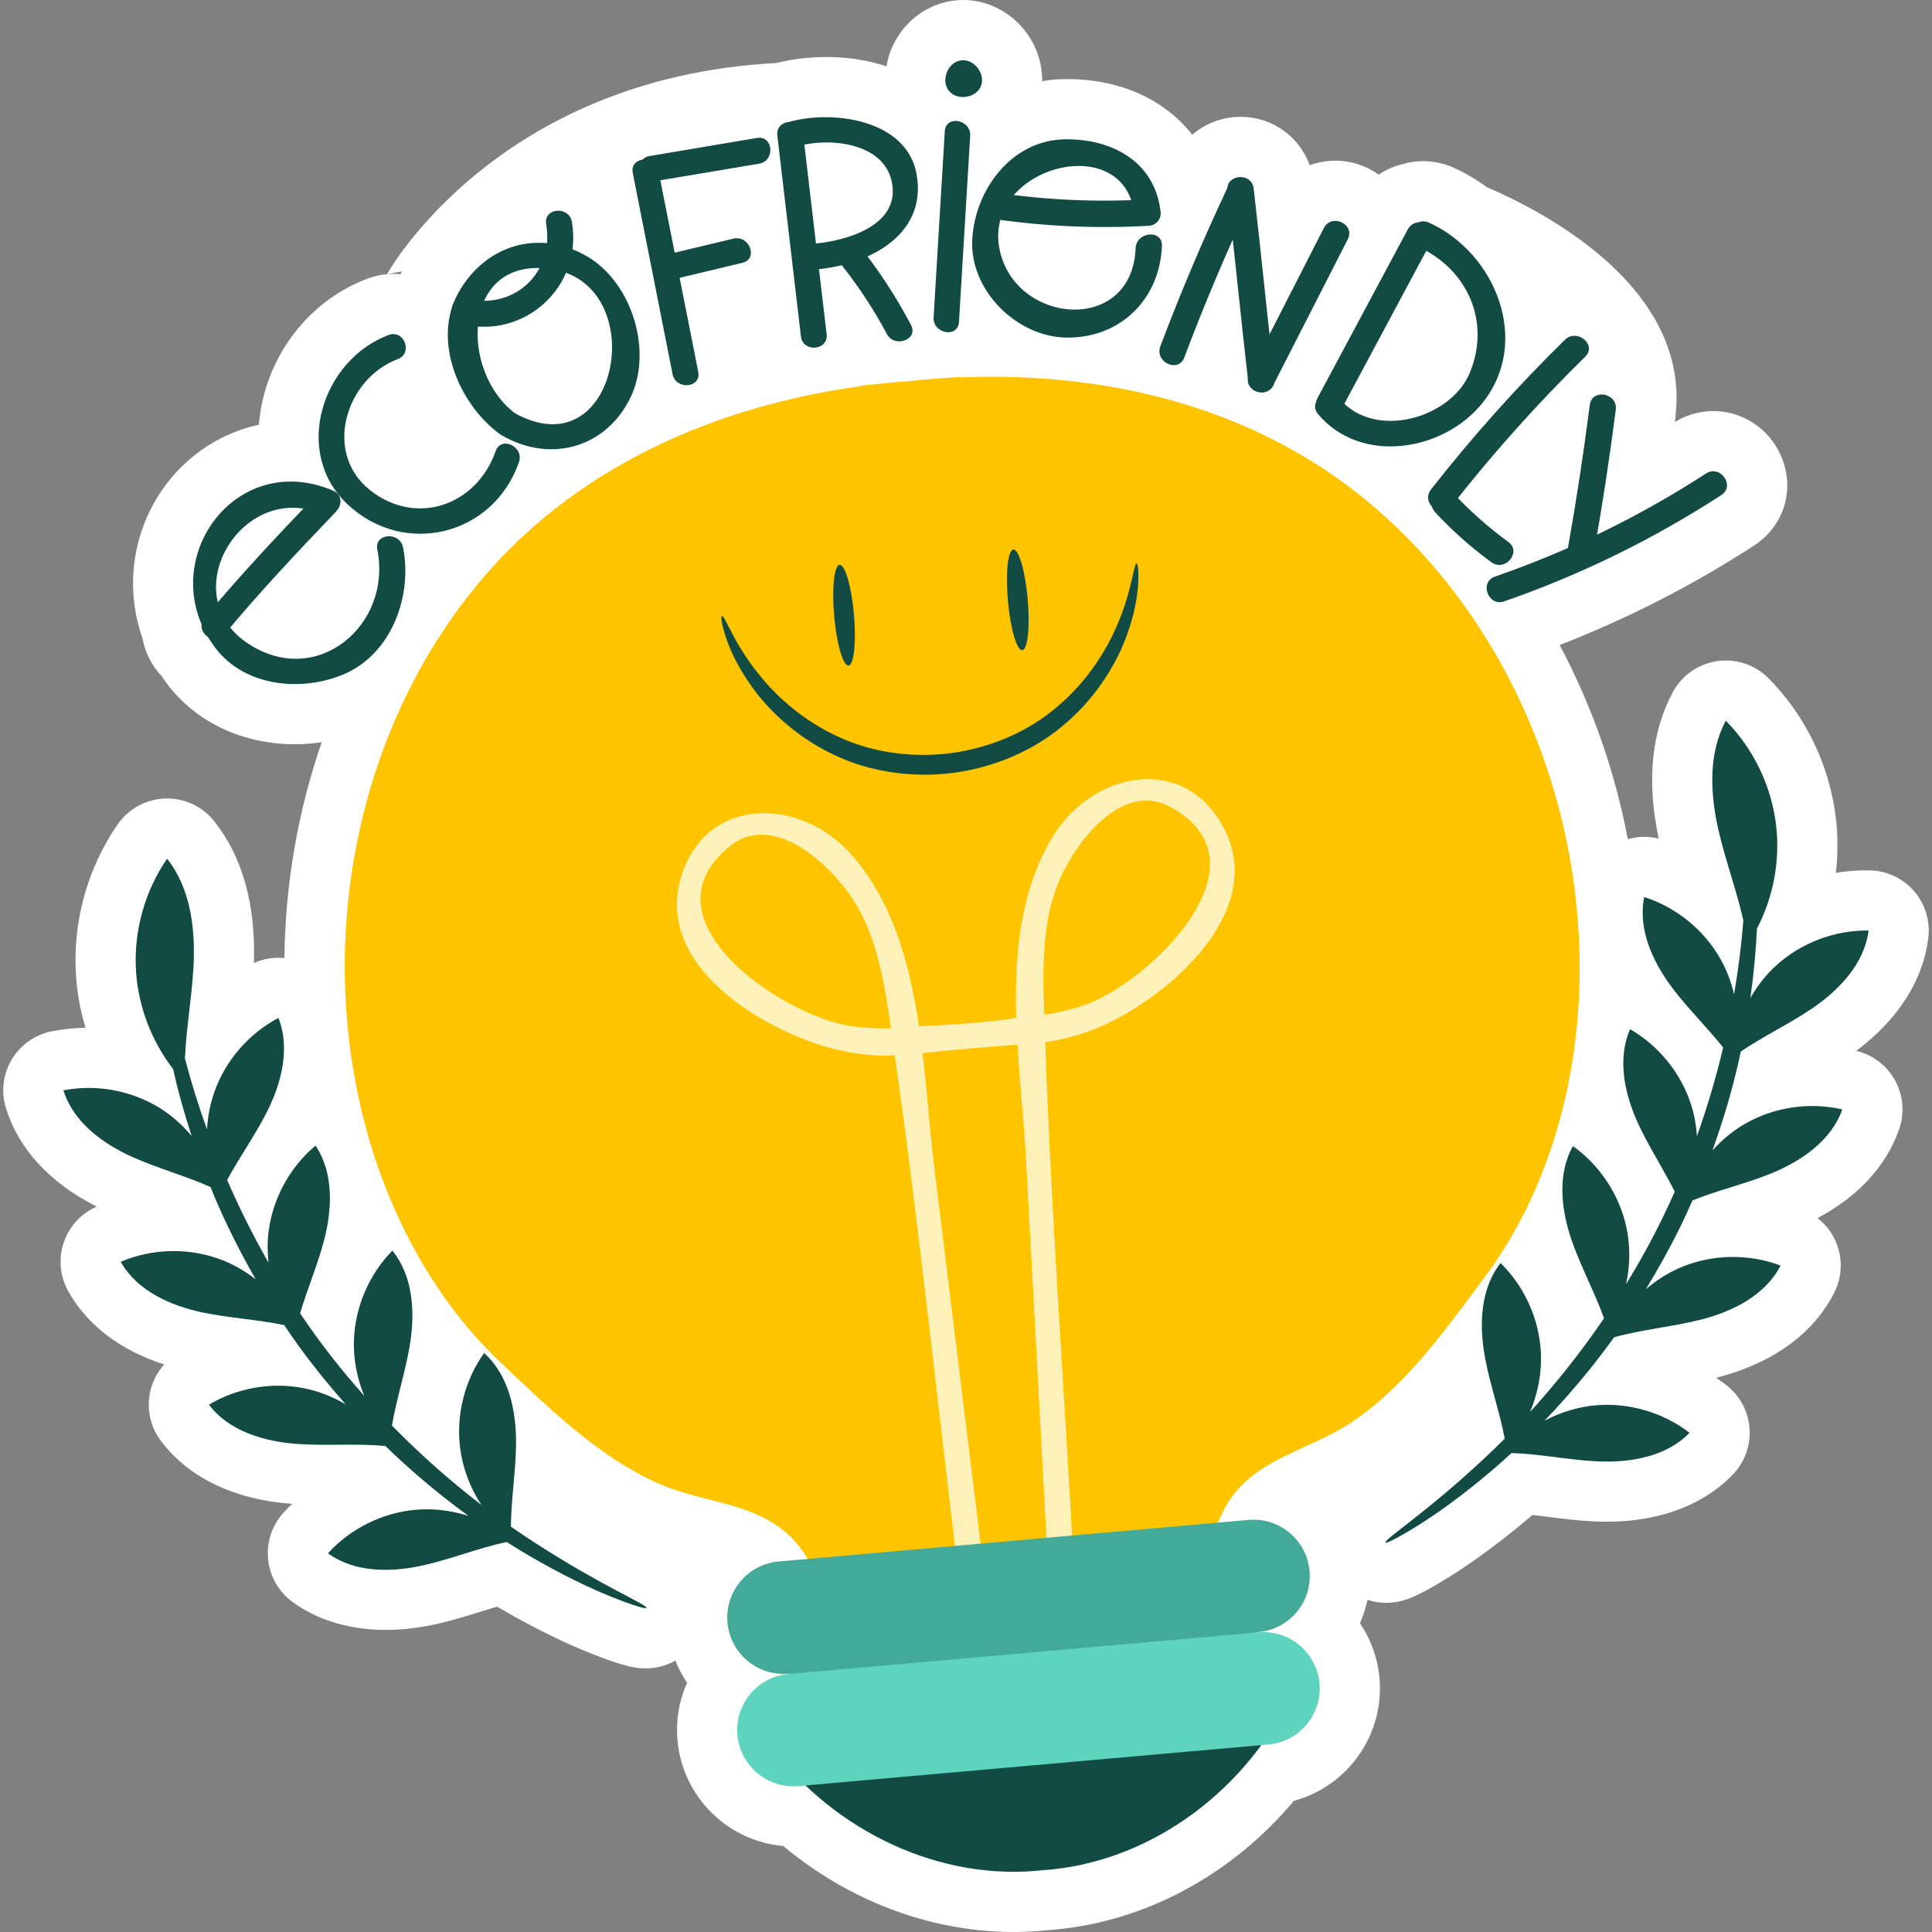
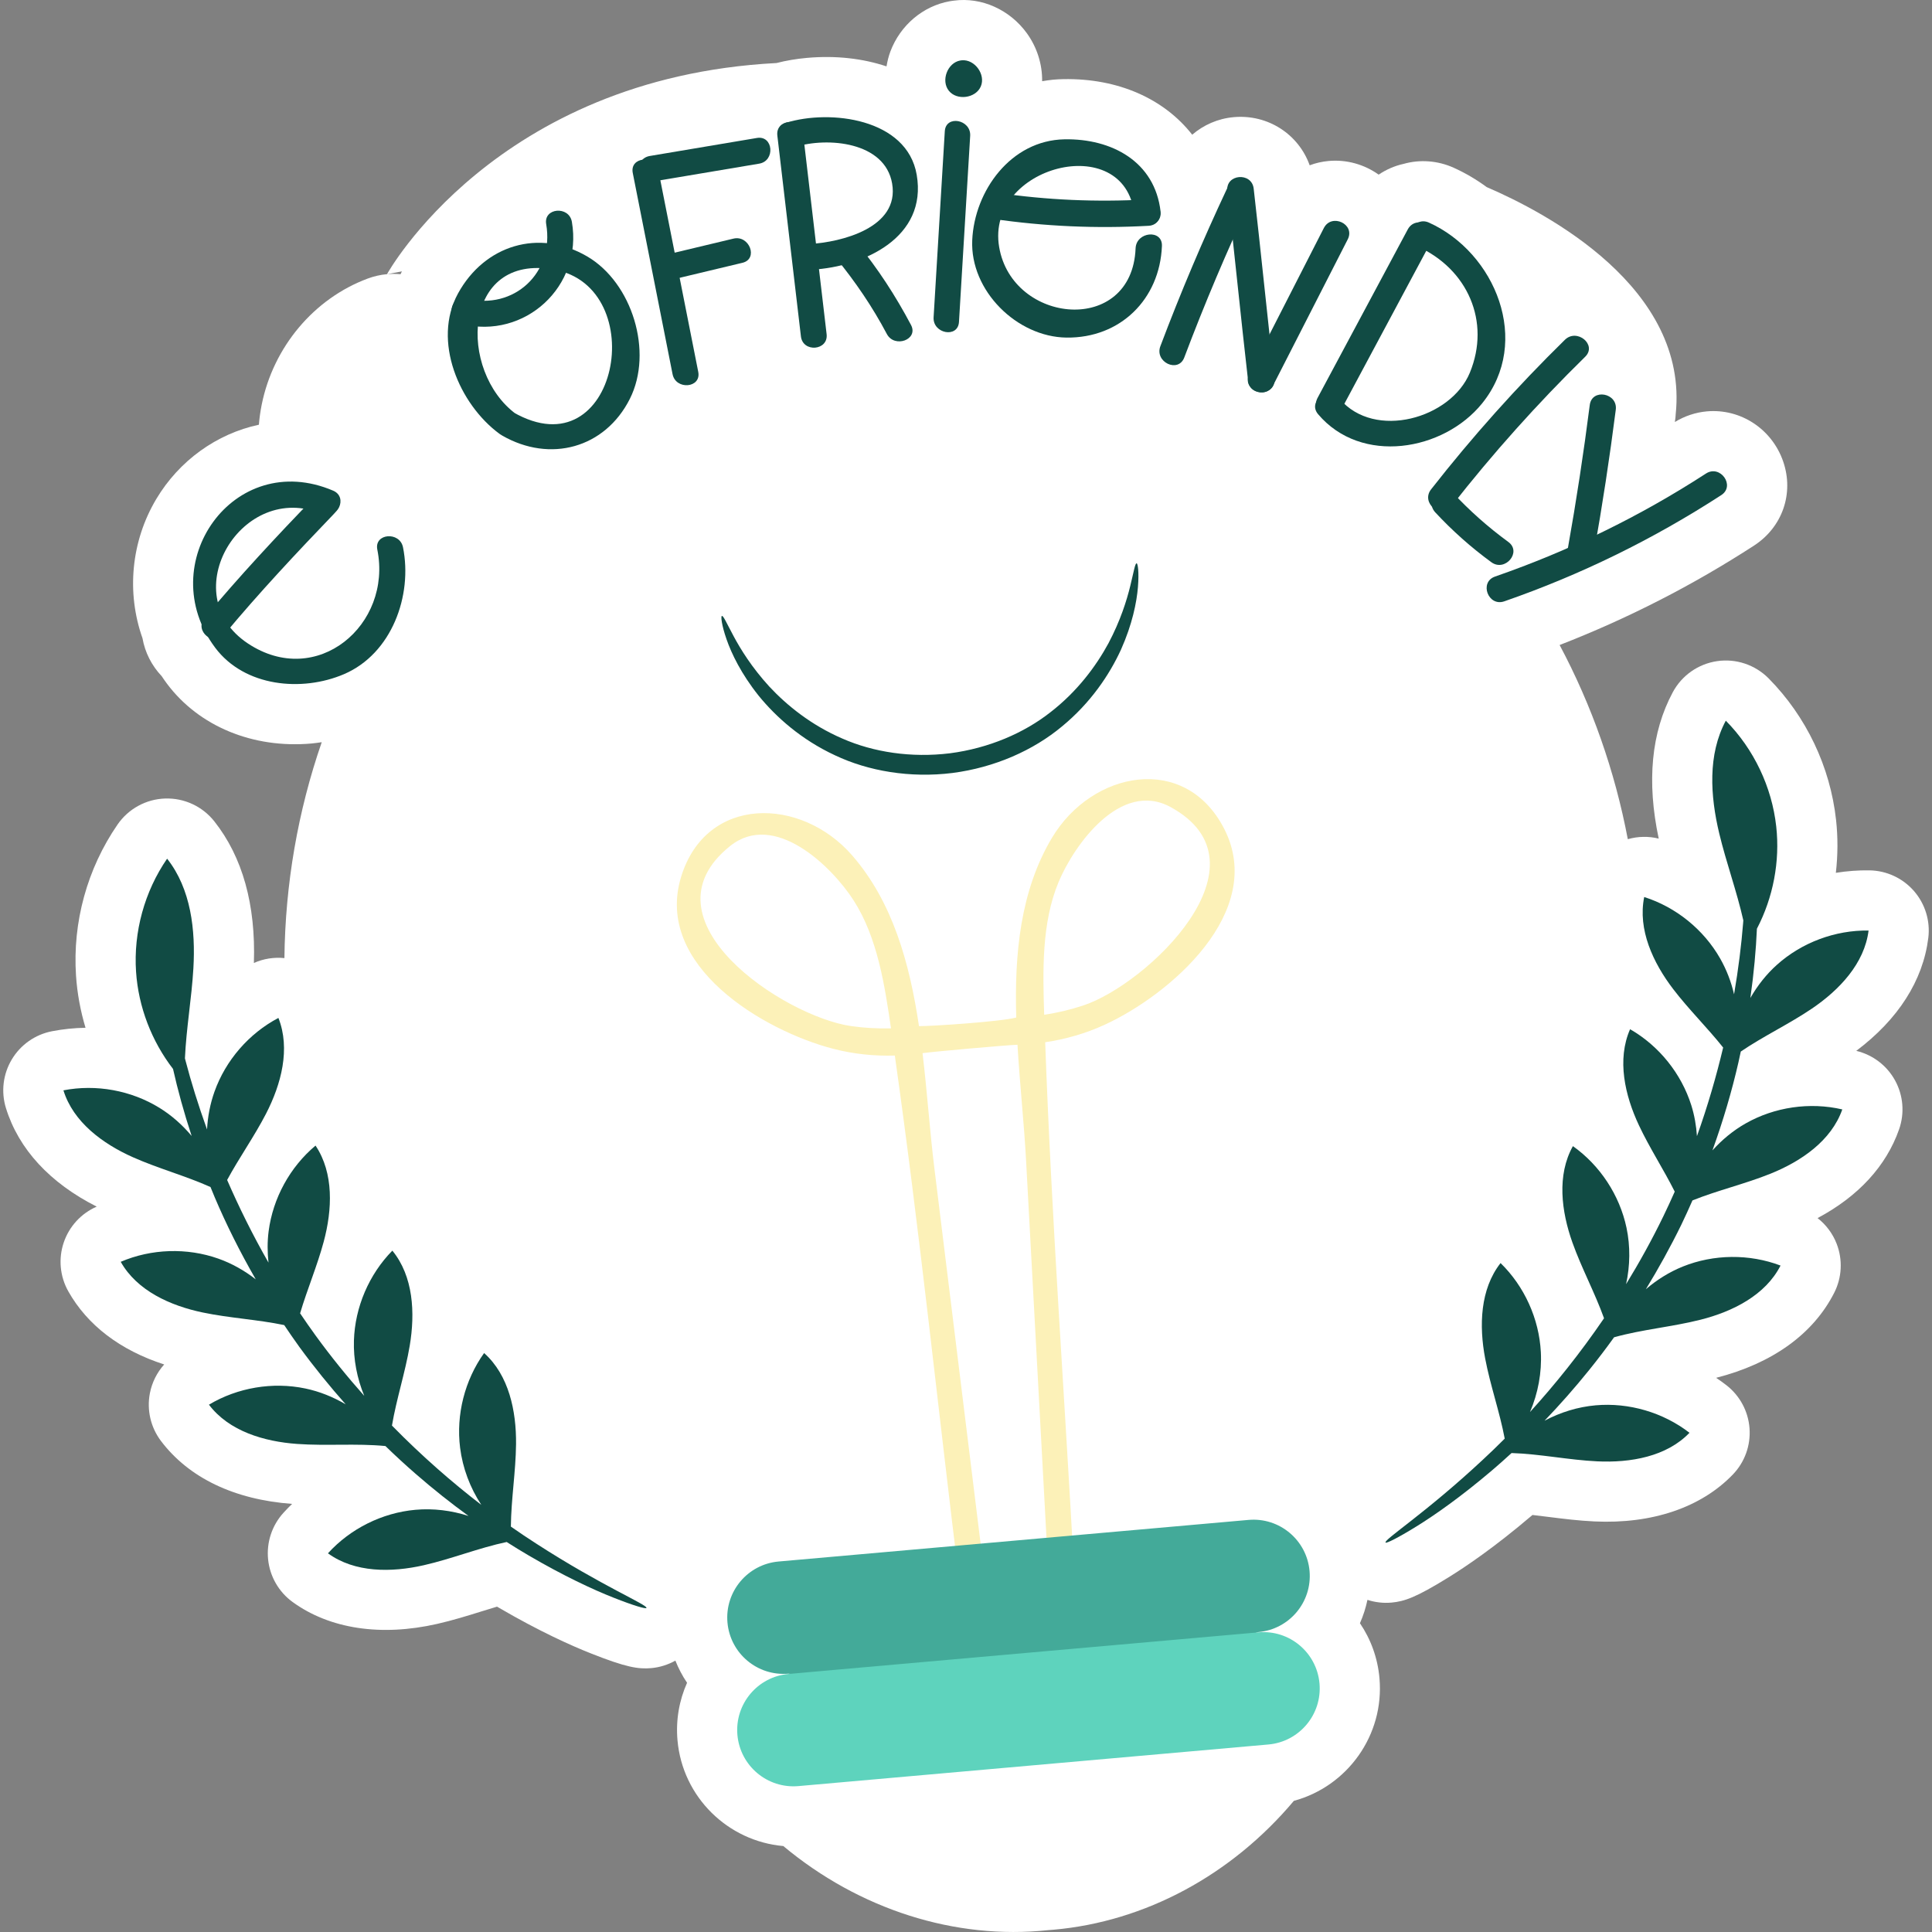
<svg xmlns="http://www.w3.org/2000/svg" version="1.1" id="Capa_1" x="0px" y="0px" viewBox="0 0 512 512" style="enable-background:new 0 0 512 512;" xml:space="preserve" width="512" height="512">
  <rect x="0" y="0" width="512" height="512" fill="#808080" stroke="none" />
  <g>
    <path style="fill:#FFFFFF;" d="M511.019,248.564c0.558-4.496-0.823-9.016-3.797-12.432c-2.972-3.417-7.258-5.408-11.787-5.478   c-2.963-0.044-5.975,0.178-8.917,0.654c0.54-4.668,0.568-9.383,0.057-14.019c-1.555-14.104-7.903-27.426-17.875-37.513   c-3.559-3.599-8.644-5.301-13.621-4.571c-5.009,0.723-9.377,3.78-11.772,8.24c-5.7,10.618-6.951,23.661-3.728,38.796   c-2.712-0.676-5.535-0.603-8.194,0.151c-3.427-18.083-9.554-35.479-18.069-51.455c17.959-6.972,35.253-15.801,51.517-26.35   c7.533-4.884,10.638-13.839,7.73-22.283c-2.969-8.615-11.286-14.078-20.229-13.286c-2.967,0.263-5.886,1.235-8.475,2.819   c0.055-0.411,0.106-0.822,0.159-1.232c0.035-0.276,0.036-0.55,0.059-0.826c3.509-33.522-34.253-53.395-50.077-60.19   c-2.741-2.015-5.678-3.748-8.767-5.14c-4.185-1.888-8.93-2.248-13.24-1.026c-2.396,0.521-4.631,1.511-6.634,2.856   c-3.779-2.689-8.441-4.043-13.226-3.62c-1.758,0.156-3.456,0.546-5.058,1.146c-2.91-8.176-11.017-13.564-20.118-12.759   c-4.221,0.373-8.013,2.079-11.01,4.655c-7.386-9.446-19.521-14.993-34.134-14.728c-0.912,0.017-1.817,0.066-2.706,0.145   c-0.99,0.088-1.96,0.245-2.929,0.408c0.054-4.457-1.327-8.955-4.061-12.731c-4.489-6.201-11.984-9.623-19.338-8.623l-0.439,0.059   c-0.232,0.031-0.463,0.066-0.694,0.108c-7.055,1.267-13.062,6.357-15.679,13.285c-0.49,1.298-0.805,2.63-1.034,3.969   c-6.248-2.083-13.376-2.933-21.045-2.254c-2.819,0.25-5.544,0.71-8.116,1.369c-74.562,3.882-103.212,55.953-103.212,55.953   l3.947-0.741c-0.119,0.255-0.252,0.493-0.368,0.753c-1.169-0.113-2.366-0.12-3.579-0.012c-1.74,0.154-3.463,0.547-5.132,1.168   c-14.23,5.304-24.987,18.102-28.073,33.399c-0.361,1.787-0.609,3.566-0.749,5.33c-11.18,2.387-21.115,9.506-27.192,19.689   c-6.654,11.154-7.959,24.745-3.656,36.887c0.657,3.746,2.424,7.251,5.08,10.048c0.469,0.71,0.945,1.385,1.431,2.037   c8.457,11.278,22.762,17.192,38.264,15.82c0.918-0.081,1.822-0.218,2.727-0.348c-6.308,18.217-9.679,37.602-9.889,57.218   c-2.751-0.276-5.541,0.15-8.091,1.291c0.512-15.467-3.014-28.087-10.489-37.537c-3.141-3.969-7.979-6.211-13.036-6.044   c-5.041,0.155-9.734,2.725-12.606,6.893c-8.048,11.684-11.956,25.915-11.005,40.069c0.311,4.653,1.164,9.29,2.517,13.791   c-2.973,0.048-5.979,0.357-8.893,0.923c-4.447,0.864-8.316,3.577-10.641,7.463c-2.327,3.886-2.893,8.579-1.554,12.906   c3.361,10.865,11.647,19.839,24.053,26.106c-4.121,1.794-7.295,5.247-8.738,9.508c-1.454,4.29-1.013,8.995,1.21,12.941   c5.07,9.002,13.779,15.619,25.412,19.381c-1.909,2.126-3.231,4.748-3.789,7.608c-0.864,4.446,0.2,9.048,2.93,12.662   c7.388,9.777,19.403,15.543,34.756,16.682c-0.797,0.768-1.566,1.56-2.309,2.38c-3.042,3.355-4.514,7.846-4.048,12.35   c0.464,4.506,2.823,8.601,6.485,11.264c9.845,7.157,23.462,9.19,38.307,5.808c4.156-0.947,7.997-2.142,11.714-3.299   c1.418-0.44,2.804-0.873,4.16-1.274c0.146,0.085,0.292,0.17,0.436,0.255c10.894,6.362,19.369,10.137,24.53,12.171   c9.243,3.666,12.493,4.167,15.906,3.865c2.274-0.202,4.443-0.904,6.392-1.987c0.829,2.08,1.863,4.05,3.097,5.871   c-2.065,4.633-3.015,9.838-2.537,15.239c1.338,15.118,13.423,26.751,28.043,28.03c20.126,16.791,45.525,24.916,70.155,22.29   c0.5-0.035,0.999-0.075,1.493-0.119c0.002,0,0.005-0.001,0.005-0.001c24.266-2.148,47.126-14.488,63.652-34.15   c14.171-3.827,24.021-17.401,22.683-32.52c-0.478-5.401-2.328-10.358-5.175-14.556c0.876-1.967,1.538-4.041,1.989-6.185   c2.025,0.653,4.186,0.915,6.357,0.722c3.413-0.302,6.524-1.366,14.954-6.583c4.755-2.931,12.44-8.139,22.015-16.292   c0.133-0.113,0.268-0.228,0.403-0.343c1.405,0.157,2.846,0.339,4.321,0.524c3.86,0.485,7.852,0.987,12.107,1.187   c15.23,0.722,28.261-3.673,36.693-12.449c3.139-3.265,4.741-7.71,4.405-12.227c-0.333-4.516-2.57-8.677-6.155-11.445   c-0.875-0.676-1.772-1.322-2.691-1.937c14.913-3.819,25.727-11.604,31.285-22.526c2.055-4.036,2.294-8.756,0.662-12.981   c-1.051-2.719-2.814-5.068-5.067-6.825c10.793-5.749,18.205-13.794,21.612-23.547c1.493-4.274,1.099-8.982-1.084-12.949   c-2.169-3.94-5.901-6.78-10.273-7.823C503.039,270.141,509.62,259.852,511.019,248.564z" />
    <g>
      <g>
-         <path style="fill:#FEC400;" d="M360.323,131.18c-29.558-23.569-67.523-32.738-105.883-31.169l-0.009-0.105     c-2.232,0.123-4.464,0.282-6.695,0.466c-2.169,0.159-4.336,0.372-6.503,0.597c-2.173,0.159-4.344,0.33-6.507,0.554     c-2.229,0.211-4.454,0.448-6.673,0.718l0.009,0.105c-38.038,5.195-73.803,20.891-98.76,49.286     c-34.36,39.094-45.832,96.078-32.553,146.404c6.245,23.67,18.303,46.512,36.265,63.379     c12.422,11.665,24.965,24.121,40.642,31.355c14.067,6.491,30.454,4.783,39.794,19.369c5.055,7.895,5.584,16.772,3.526,25.672     c-2.864,12.386,2.289,13.494,14.073,13.593c9.262,0.077,18.611,0.256,27.941,0.275l0.124,1.4c3.068-0.122,6.128-0.48,9.039-0.895     c1.371-0.195,2.745-0.436,4.117-0.647c1.388-0.033,2.782-0.037,4.167-0.086c2.939-0.104,6.013-0.289,9.056-0.707l-0.124-1.4     c9.18-1.659,18.353-3.477,27.457-5.18c11.584-2.167,16.461-4.163,11.466-15.854c-3.59-8.4-4.628-17.232-1.039-25.892     c6.631-16,23.064-17.197,35.772-26.059c14.162-9.875,24.322-24.341,34.501-38.008c14.718-19.76,22.576-44.365,24.566-68.764     C422.321,217.712,401.017,163.629,360.323,131.18z" />
-       </g>
+         </g>
      <g>
        <path style="fill:#114B44;" d="M461.326,278.669c6.046-4.113,12.758-7.258,18.829-11.367c7.286-4.931,13.954-11.97,15.036-20.701     c-8.833-0.135-17.675,3.165-24.259,9.055c-2.822,2.524-5.185,5.532-7.068,8.817c0.936-6.572,1.488-12.732,1.735-18.351     c4.308-8.266,6.143-17.815,5.122-27.084c-1.155-10.489-5.946-20.543-13.365-28.047c-4.827,8.992-4.12,19.956-1.739,29.88     c1.858,7.746,4.637,15.287,6.382,23.037c-0.019,0.233-0.033,0.454-0.052,0.689c-0.456,5.739-1.237,12.108-2.402,18.9     c-0.772-3.318-2-6.528-3.687-9.489c-4.374-7.676-11.709-13.612-20.128-16.288c-1.746,8.622,2.342,17.415,7.685,24.404     c4.123,5.394,9.02,10.186,13.238,15.486c-1.796,7.547-4.067,15.429-6.944,23.481c-0.189-2.767-0.659-5.515-1.492-8.162     c-2.652-8.426-8.567-15.78-16.23-20.175c-3.53,8.059-1.392,17.516,2.352,25.477c2.831,6.019,6.511,11.63,9.483,17.565     c-0.955,2.153-1.939,4.308-2.986,6.463c-3.076,6.348-6.417,12.359-9.905,18.055c1.065-4.903,1.151-10.021,0.113-14.931     c-1.827-8.643-7.005-16.533-14.208-21.647c-4.29,7.681-3.075,17.3-0.115,25.585c2.434,6.815,5.925,13.242,8.364,20.035     c-6.402,9.388-13.116,17.709-19.619,24.849c2.134-4.993,3.158-10.464,2.874-15.887c-0.462-8.822-4.352-17.42-10.674-23.591     c-5.431,6.921-5.725,16.613-4.088,25.257c1.357,7.169,3.841,14.116,5.188,21.268c-2.001,2.008-3.961,3.893-5.861,5.652     c-15.208,14.176-26.224,21.129-25.716,21.888c0.178,0.283,3.12-1.138,8.134-4.241c5.018-3.092,12.015-8.023,20.064-14.875     c1.691-1.436,3.43-2.984,5.193-4.603c7.583,0.244,15.114,1.842,22.712,2.201c8.788,0.416,18.344-1.226,24.44-7.569     c-6.992-5.399-16.049-8.053-24.849-7.281c-4.738,0.416-9.36,1.85-13.56,4.08c3.932-4.099,7.924-8.588,11.878-13.506     c2.207-2.739,4.394-5.61,6.545-8.603c7.496-2.092,15.366-2.745,22.93-4.658c8.529-2.157,17.195-6.507,21.184-14.348     c-8.26-3.133-17.696-3.039-25.892,0.259c-3.575,1.438-6.873,3.508-9.798,6.015c3.312-5.42,6.476-11.122,9.402-17.105     c1.032-2.144,2.006-4.289,2.949-6.433c6.728-2.7,13.888-4.353,20.633-7.063c8.163-3.28,16.169-8.75,19.073-17.054     c-8.605-2-17.944-0.643-25.624,3.721c-3.299,1.875-6.251,4.322-8.789,7.143c2.862-7.936,5.155-15.752,6.871-23.249     C460.915,280.625,461.115,279.65,461.326,278.669z" />
        <path style="fill:#114B44;" d="M55.782,314.571c-6.674-2.987-13.835-4.904-20.534-7.883c-8.039-3.574-15.84-9.332-18.439-17.737     c8.672-1.685,17.955,0.01,25.472,4.652c3.222,1.989,6.077,4.535,8.507,7.438c-2.076-6.305-3.701-12.272-4.932-17.761     c-5.693-7.38-9.177-16.459-9.801-25.763c-0.706-10.529,2.244-21.268,8.229-29.959c6.332,8.004,7.562,18.922,6.962,29.11     c-0.468,7.952-1.88,15.864-2.236,23.8c0.059,0.227,0.112,0.441,0.173,0.669c1.457,5.57,3.345,11.702,5.685,18.184     c0.177-3.402,0.822-6.778,1.962-9.989c2.957-8.324,9.136-15.458,16.954-19.571c3.234,8.181,0.753,17.555-3.278,25.374     c-3.112,6.034-7.091,11.612-10.312,17.571c3.094,7.114,6.714,14.474,10.961,21.895c-0.3-2.757-0.32-5.545,0.035-8.297     c1.13-8.762,5.661-17.039,12.433-22.713c4.89,7.313,4.448,16.999,2.16,25.494c-1.73,6.423-4.367,12.593-6.25,18.957     c1.318,1.952,2.666,3.9,4.075,5.838c4.144,5.708,8.489,11.039,12.923,16.033c-1.91-4.64-2.894-9.662-2.735-14.678     c0.28-8.829,3.992-17.506,10.184-23.806c5.573,6.807,6.066,16.491,4.608,25.167c-1.199,7.136-3.506,14.077-4.714,21.193     c7.952,8.118,16.023,15.13,23.68,21.015c-2.978-4.54-4.947-9.746-5.62-15.135c-1.095-8.766,1.224-17.913,6.363-25.099     c6.563,5.859,8.554,15.349,8.462,24.146c-0.077,7.296-1.301,14.571-1.37,21.848c2.323,1.625,4.583,3.137,6.764,4.535     c17.462,11.284,29.528,16.193,29.161,17.03c-0.126,0.309-3.272-0.572-8.753-2.746c-5.484-2.162-13.237-5.788-22.366-11.119     c-1.917-1.116-3.901-2.335-5.92-3.619c-7.423,1.573-14.555,4.469-21.973,6.157c-8.578,1.953-18.274,2.015-25.389-3.158     c5.934-6.544,14.384-10.747,23.183-11.533c4.737-0.423,9.54,0.177,14.066,1.634c-4.591-3.344-9.309-7.062-14.066-11.21     c-2.654-2.308-5.312-4.751-7.955-7.32c-7.746-0.743-15.609-0.002-23.391-0.557c-8.775-0.625-18.071-3.384-23.375-10.403     c7.581-4.535,16.888-6.101,25.535-4.294c3.772,0.788,7.382,2.246,10.702,4.2c-4.213-4.753-8.329-9.811-12.261-15.187     c-1.392-1.929-2.727-3.87-4.033-5.815c-7.098-1.477-14.437-1.846-21.553-3.328c-8.612-1.794-17.455-5.773-21.772-13.438     c8.12-3.48,17.552-3.786,25.88-0.838c3.578,1.266,6.914,3.157,9.908,5.488c-4.211-7.31-7.842-14.601-10.849-21.681     C56.531,316.425,56.162,315.5,55.782,314.571z" />
      </g>
      <g>
        <path style="fill:#114B44;" d="M254.902,15.979c3.416-0.303,6.371,3.777,5.019,6.928c-1.353,3.151-6.346,3.819-8.479,1.134     c-2.133-2.685-0.354-7.398,3.022-8.004" />
      </g>
      <g>
        <g>
          <path style="fill:#114B44;" d="M59.449,168.155c9.143-11,19.158-21.68,29.07-31.999c3.059-3.184-2.201-7.551-5.24-4.388      c-9.912,10.318-19.927,20.998-29.07,31.998C51.39,167.159,56.629,171.548,59.449,168.155L59.449,168.155z" />
        </g>
        <g>
          <path style="fill:#114B44;" d="M88.286,130.029c-26.411-11.263-47.904,19.42-31.257,41.624      c7.784,10.382,22.987,11.78,34.134,7.006c12.685-5.433,18.206-20.858,15.637-33.62c-0.86-4.271-7.678-3.715-6.809,0.603      c4.025,19.988-16.046,36.997-34.294,24.885c-19.733-13.097-1.467-43.33,19.673-34.315      C89.423,137.94,92.341,131.758,88.286,130.029L88.286,130.029z" />
        </g>
        <g>
-           <path style="fill:#114B44;" d="M102.999,88.773c-17.564,6.546-25.627,31.023-10.899,44.88      c14.996,14.11,38.651,8.293,45.424-11.167c1.436-4.127-4.736-7.073-6.183-2.916c-5.002,14.37-21.064,20.059-33.318,10.287      c-12.573-10.026-6.215-29.617,7.367-34.679C109.515,93.64,107.136,87.231,102.999,88.773L102.999,88.773z" />
-         </g>
+           </g>
        <g>
          <path style="fill:#114B44;" d="M133.097,115.434c12.669,7.282,27.23,3.35,33.821-9.739c6.259-12.43,0.629-30.755-11.297-37.733      c-12.758-7.464-27.222-3.004-34.24,9.803c-6.904,12.6,0.349,29.372,10.98,37.197c3.535,2.602,7.944-2.623,4.388-5.24      c-15.382-11.322-14.357-42.676,10.07-38.277c25.868,4.659,16.961,53.766-10.806,37.805      C132.181,107.049,129.306,113.256,133.097,115.434z" />
        </g>
        <g>
          <path style="fill:#114B44;" d="M122.307,85.852c16.771,4.207,32.186-9.988,29.247-27.061c-0.742-4.312-7.556-3.744-6.808,0.603      c2.211,12.845-8.534,22.912-21.21,19.733C119.249,78.051,118.06,84.786,122.307,85.852L122.307,85.852z" />
        </g>
        <g>
          <path style="fill:#114B44;" d="M172.798,48.146c9.466-1.592,18.932-3.185,28.398-4.777c4.317-0.726,3.747-7.54-0.603-6.808      c-9.466,1.592-18.932,3.185-28.398,4.777C167.879,42.063,168.448,48.877,172.798,48.146L172.798,48.146z" />
        </g>
        <g>
          <path style="fill:#114B44;" d="M167.689,45.832c3.516,17.773,7.031,35.546,10.546,53.319c0.846,4.277,7.663,3.719,6.808-0.603      c-3.515-17.773-7.031-35.546-10.546-53.318C173.651,40.952,166.834,41.51,167.689,45.832L167.689,45.832z" />
        </g>
        <g>
          <path style="fill:#114B44;" d="M177.484,74.251c6.425-1.536,12.85-3.072,19.276-4.609c4.274-1.022,1.846-7.418-2.391-6.405      c-6.425,1.536-12.85,3.072-19.276,4.608C170.818,68.868,173.247,75.264,177.484,74.251L177.484,74.251z" />
        </g>
        <g>
          <path style="fill:#114B44;" d="M206.004,35.923c2.082,17.741,4.165,35.482,6.248,53.223c0.513,4.37,7.323,3.779,6.808-0.603      c-2.083-17.741-4.165-35.482-6.248-53.223C212.299,30.951,205.49,31.542,206.004,35.923L206.004,35.923z" />
        </g>
        <g>
          <path style="fill:#114B44;" d="M210.719,38.937c8.547-2.661,23.802-1.401,25.706,9.709c2.01,11.727-13.485,15.535-21.846,16.018      c-4.405,0.254-3.789,7.062,0.603,6.808c13.805-0.797,30.604-8.537,27.756-25.151c-2.563-14.955-23.024-17.395-34.61-13.788      C204.121,33.842,206.521,40.244,210.719,38.937L210.719,38.937z" />
        </g>
        <g>
          <path style="fill:#114B44;" d="M221.579,68.425c5.117,6.255,9.659,12.936,13.441,20.083c2.029,3.834,8.466,1.503,6.405-2.391      c-4.071-7.692-8.758-14.908-14.272-21.649C224.381,61.079,218.779,65.003,221.579,68.425L221.579,68.425z" />
        </g>
        <g>
          <path style="fill:#114B44;" d="M250.382,34.775c-0.989,16.438-1.979,32.875-2.968,49.313c-0.262,4.35,6.461,5.616,6.725,1.229      c0.989-16.438,1.979-32.875,2.968-49.313C257.369,31.653,250.646,30.387,250.382,34.775L250.382,34.775z" />
        </g>
        <g>
          <path style="fill:#114B44;" d="M307.563,56.041c-1.522-13.224-12.943-19.348-25.463-19.121      c-14.231,0.258-23.864,13.672-24.448,26.728c-0.599,13.404,11.843,25.644,24.96,25.816c14.266,0.187,24.742-10.155,25.31-24.268      c0.181-4.505-6.8-3.831-6.979,0.618c-0.933,23.183-32.674,20.145-36.157-0.346c-3.646-21.45,33.242-31.023,35.799-8.809      C301.1,61.14,308.08,60.533,307.563,56.041L307.563,56.041z" />
        </g>
        <g>
          <path style="fill:#114B44;" d="M263.137,58.008c13.7,1.994,27.422,2.603,41.245,1.831c4.516-0.252,3.884-7.23-0.618-6.979      c-13.205,0.738-26.279,0.159-39.368-1.746C259.929,50.463,258.667,57.357,263.137,58.008L263.137,58.008z" />
        </g>
        <g>
          <path style="fill:#114B44;" d="M313.846,94.738c5.352-14.18,11.249-28.122,17.697-41.838c1.926-4.097-4.417-7.074-6.338-2.989      c-6.448,13.717-12.345,27.658-17.697,41.838C305.92,95.956,312.25,98.964,313.846,94.738L313.846,94.738z" />
        </g>
        <g>
          <path style="fill:#114B44;" d="M325.261,50.606c1.923,16.756,3.572,33.542,5.495,50.298c0.514,4.482,7.495,3.875,6.979-0.618      c-1.923-16.756-3.572-33.542-5.495-50.298C331.725,45.507,324.745,46.113,325.261,50.606L325.261,50.606z" />
        </g>
        <g>
          <path style="fill:#114B44;" d="M337.415,102.09c6.584-12.888,13.168-25.776,19.751-38.663c2.062-4.036-4.288-7.001-6.338-2.989      c-6.584,12.888-13.168,25.775-19.751,38.663C329.015,103.137,335.365,106.102,337.415,102.09L337.415,102.09z" />
        </g>
        <g>
          <path style="fill:#114B44;" d="M355.518,108.415c7.963-14.875,15.927-29.751,23.89-44.626c2.139-3.996-4.216-6.954-6.338-2.989      c-7.964,14.875-15.927,29.75-23.89,44.626C347.04,109.423,353.395,112.38,355.518,108.415L355.518,108.415z" />
        </g>
        <g>
          <path style="fill:#114B44;" d="M349.316,109.776c11.447,13.508,33.217,9.783,43.454-2.865c13.251-16.37,3.493-40-14.095-47.924      c-4.124-1.858-7.107,4.482-2.989,6.338c13.22,5.956,19.422,19.893,13.839,33.44c-4.998,12.127-25.206,17.916-34.495,6.955      C352.135,102.303,346.388,106.32,349.316,109.776L349.316,109.776z" />
        </g>
        <g>
          <path style="fill:#114B44;" d="M414.716,90.047c-12.69,12.436-24.512,25.648-35.466,39.638      c-2.782,3.553,2.581,8.062,5.372,4.498c10.954-13.99,22.775-27.202,35.466-39.637C423.317,91.38,417.915,86.912,414.716,90.047      L414.716,90.047z" />
        </g>
        <g>
          <path style="fill:#114B44;" d="M398.651,159.36c20.317-7.056,39.464-16.453,57.505-28.153c3.792-2.459-0.268-8.171-4.056-5.714      c-17.546,11.379-36.15,20.443-55.9,27.302C391.934,154.276,394.381,160.843,398.651,159.36L398.651,159.36z" />
        </g>
        <g>
          <path style="fill:#114B44;" d="M421.302,107.331c-1.621,12.705-3.554,25.359-5.802,37.968c-0.794,4.455,6.102,5.703,6.894,1.259      c2.247-12.609,4.181-25.263,5.802-37.968C428.767,104.119,421.874,102.85,421.302,107.331L421.302,107.331z" />
        </g>
        <g>
          <path style="fill:#114B44;" d="M380.368,135.79c4.531,4.876,9.484,9.278,14.859,13.205c3.632,2.653,8.153-2.702,4.498-5.372      c-5.375-3.927-10.328-8.329-14.859-13.205C381.793,127.111,377.332,132.523,380.368,135.79L380.368,135.79z" />
        </g>
      </g>
      <g>
        <path style="fill:#FCF1B8;" d="M324.415,219.621c-10.339-20.159-35.021-15.358-45.633,2.406     c-8.4,14.061-9.96,30.799-9.468,47.631c-4.182,1.109-22.6,2.309-25.775,2.282c-2.473-16.656-6.949-32.861-17.688-45.227     c-13.568-15.623-38.709-16.014-45.346,5.648c-7.248,23.655,21.931,40.821,40.331,45.587c5.436,1.408,10.903,1.942,16.301,1.784     c6.592,46.566,11.432,93.464,17.18,140.133c0.538,4.365,7.348,3.777,6.808-0.603c-4.507-36.596-9.014-73.192-13.522-109.788     c-1.178-9.568-1.884-19.966-3.121-30.375c2.512-0.383,22.622-2.164,25.162-2.228c0.611,10.465,1.743,20.825,2.264,30.451     c1.992,36.819,3.984,73.638,5.976,110.457c0.238,4.406,7.046,3.788,6.808-0.603c-2.54-46.954-6.015-93.973-7.706-140.972     c5.342-0.794,10.631-2.28,15.734-4.621C309.996,263.66,335.705,241.635,324.415,219.621z M225.505,271.915     c-17.741-2.565-56.404-28.147-32.034-47.697c11.77-9.442,26.955,5.377,32.739,14.382c6.351,9.886,8.256,22.556,9.913,33.929     C232.592,272.607,229.04,272.426,225.505,271.915z M287.063,266.466c-3.39,1.125-6.856,1.926-10.345,2.47     c-0.366-11.487-0.717-24.295,3.798-35.143c4.113-9.882,16.459-27.138,29.704-19.91     C337.644,228.847,304.077,260.824,287.063,266.466z" />
      </g>
      <g>
        <g>
          <g>
-             <path style="fill:#114B44;" d="M224.864,176.371c1.448-0.128,2.093-6.204,1.441-13.57c-0.652-7.366-2.354-13.234-3.802-13.106       c-1.448,0.128-2.092,6.203-1.441,13.57C221.715,170.632,223.417,176.5,224.864,176.371z" />
-           </g>
+             </g>
          <g>
-             <path style="fill:#114B44;" d="M270.907,172.295c1.448-0.128,2.093-6.204,1.441-13.57c-0.652-7.366-2.354-13.234-3.802-13.106       c-1.448,0.128-2.093,6.204-1.441,13.57C267.758,166.556,269.46,172.423,270.907,172.295z" />
-           </g>
+             </g>
        </g>
        <g>
          <path style="fill:#114B44;" d="M301.218,149.287c-0.419-0.022-0.746,2.163-1.677,5.957c-0.922,3.788-2.587,9.195-5.812,15.275      c-3.271,6.02-8.221,12.709-15.329,18.212c-7.032,5.539-16.374,9.555-26.641,10.894c-10.276,1.266-20.324-0.289-28.516-3.897      c-8.257-3.554-14.72-8.794-19.391-13.806c-4.641-5.082-7.604-9.902-9.442-13.339c-1.849-3.442-2.711-5.476-3.111-5.35      c-0.293,0.086-0.095,2.341,1.238,6.178c1.322,3.824,3.921,9.203,8.499,14.943c4.606,5.663,11.309,11.656,20.227,15.801      c8.871,4.21,19.921,6.087,31.16,4.692c11.232-1.455,21.463-6.032,29.002-12.324c7.6-6.241,12.596-13.717,15.641-20.351      c3-6.702,4.173-12.559,4.499-16.592C301.894,151.53,301.523,149.297,301.218,149.287z" />
        </g>
      </g>
      <g>
-         <path style="fill:#114B44;" d="M274.964,448.847l-0.053-0.599l-2.727,0.543l-2.78-0.055l0.053,0.599l-65.573,13.057     c17.66,23.525,45.765,36.181,72.446,33.233c26.784-1.786,52.228-19.182,65.481-45.443L274.964,448.847z" />
-       </g>
+         </g>
      <path style="fill:#43AA99;" d="M333.5,432.512l-63.585,19.402l-60.954-8.377c-8.207,0.727-15.448-5.337-16.175-13.544l0,0    c-0.727-8.207,5.337-15.448,13.544-16.175l124.54-11.025c8.206-0.727,15.448,5.337,16.175,13.544l0,0    C347.77,424.544,341.707,431.785,333.5,432.512z" />
      <path style="fill:#5ED3BD;" d="M336.138,462.308l-124.54,11.025c-8.206,0.727-15.448-5.337-16.175-13.544l0,0    c-0.727-8.206,5.337-15.448,13.544-16.175l124.54-11.025c8.206-0.726,15.448,5.337,16.175,13.544l0,0    C350.408,454.339,344.345,461.581,336.138,462.308z" />
    </g>
  </g>
</svg>